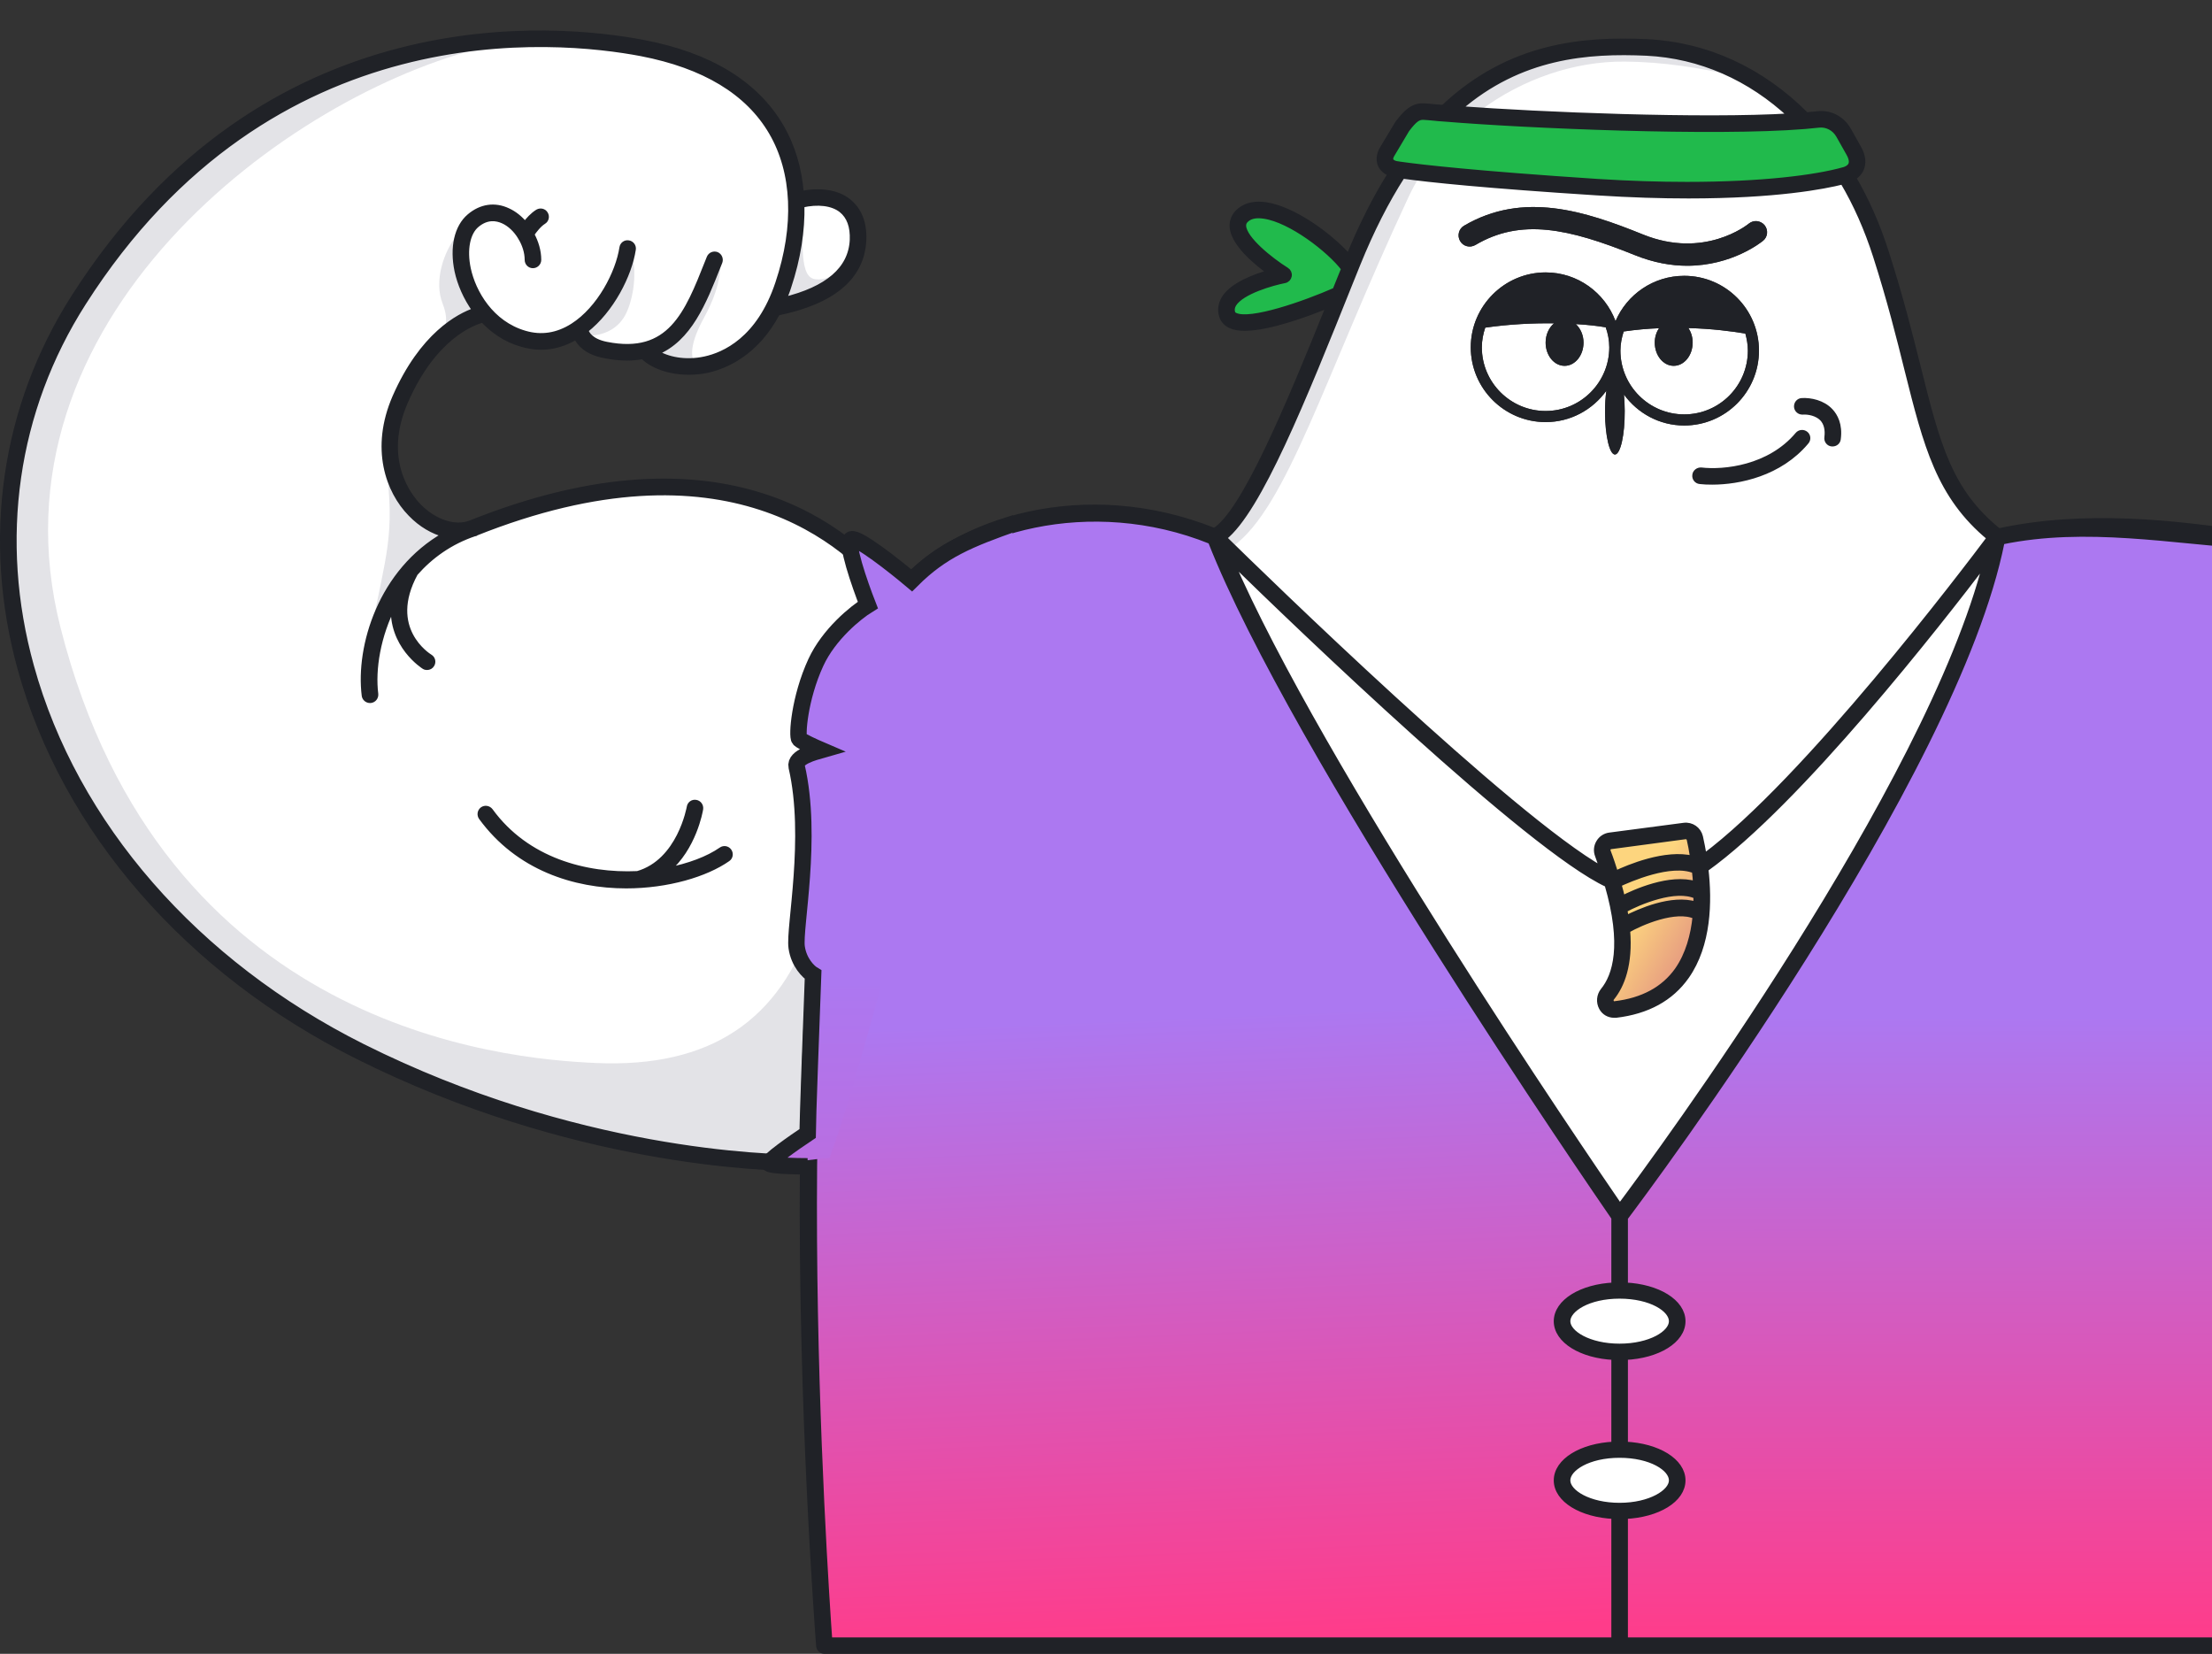
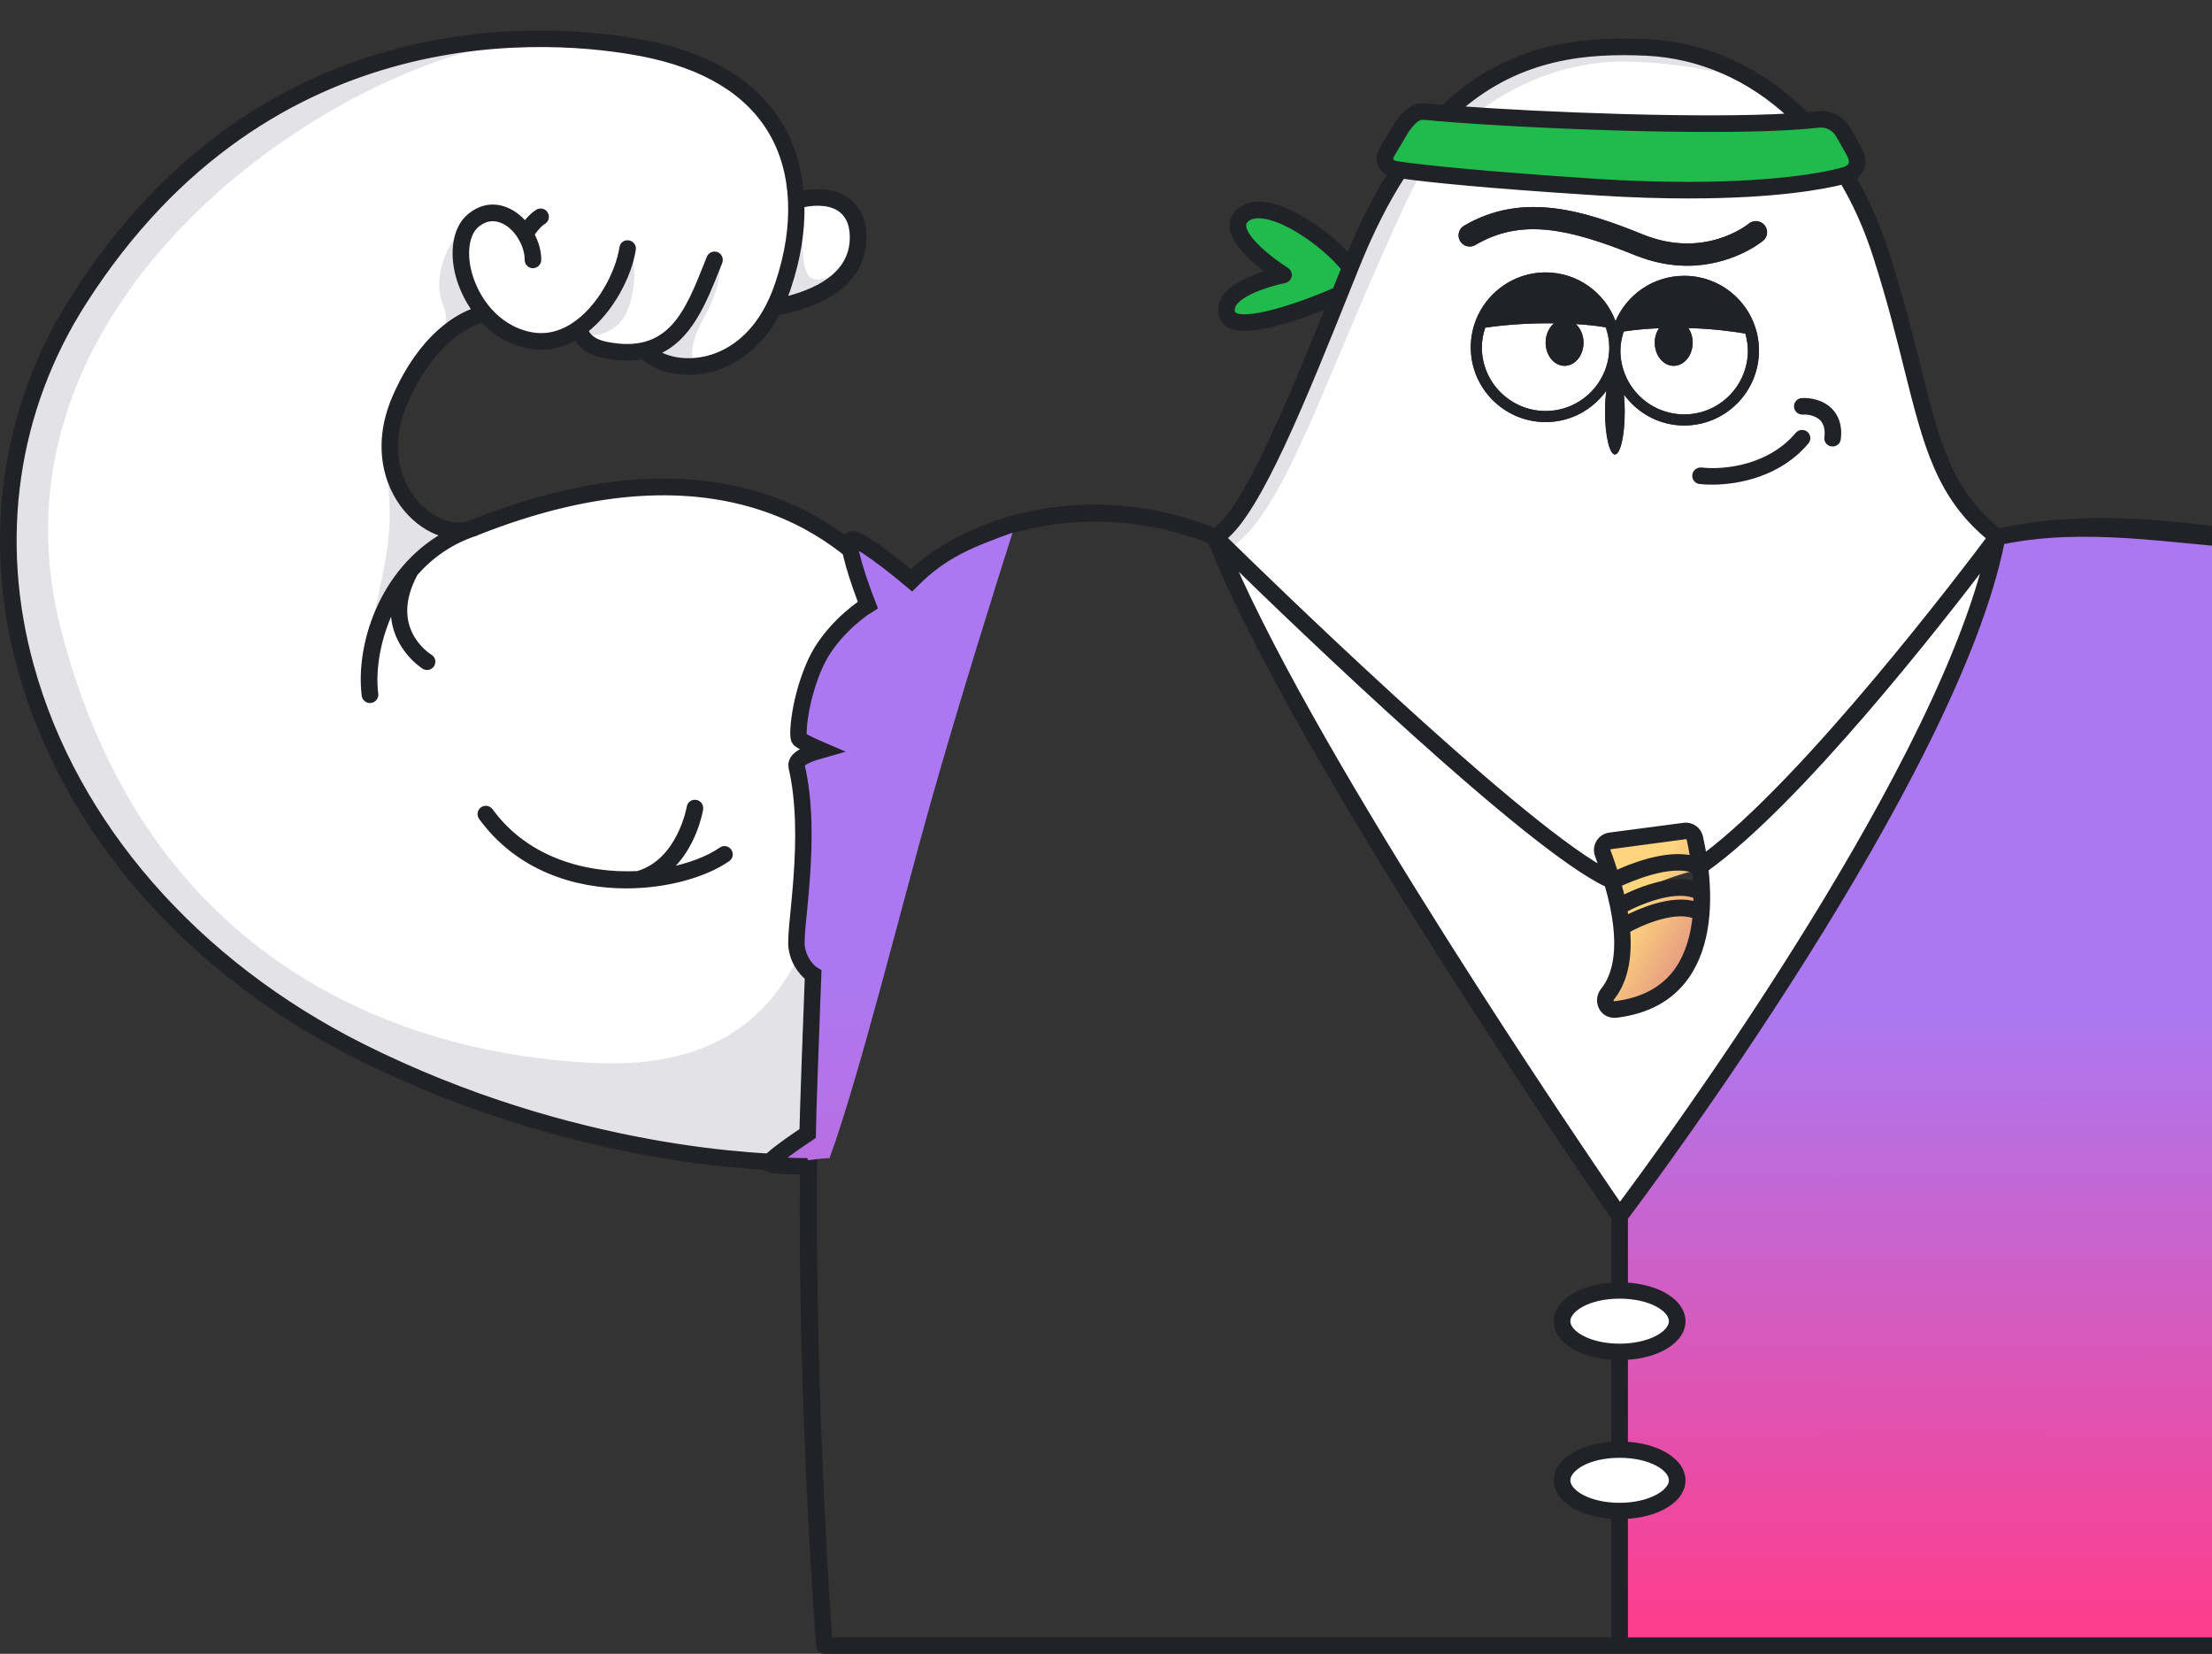
<svg xmlns="http://www.w3.org/2000/svg" width="404" height="302" viewBox="0 0 404 302" fill="none">
  <rect x="0" y="0" width="404" height="302" fill="#333333" stroke="none" />
  <path d="M441.638 237.588L441.692 299.499H296.809V276.87C302.783 276.6 307.325 273.842 307.325 270.328C307.325 266.813 302.783 264.028 296.809 263.758V247.834C302.783 247.564 307.325 244.779 307.325 241.264C307.325 237.75 302.783 234.965 296.809 234.695V222.394C300.621 217.338 357.017 142.044 365.614 98.922C367.182 98.598 371.427 97.814 377.023 97.273C391.004 97.273 401.004 97.273 412.007 99.814C414.765 100.706 417.333 101.734 419.577 102.977C439.881 114.17 440.259 140.314 441.638 237.588Z" fill="url(#paint0_linear_38_956)" />
  <path d="M348.349 67.588C346.862 61.586 345.158 54.8 342.59 46.771C340.995 41.796 338.967 37.227 336.561 33.172C333.155 34.037 324.368 35.74 308.39 35.74C303.47 35.74 297.9 35.578 291.574 35.172C274.758 34.091 264.863 33.172 259.131 32.496C257.969 32.361 256.968 32.226 256.13 32.117C253.183 36.686 250.453 42.066 247.966 48.204L246.614 51.556C238.476 71.914 230.69 91.271 224.472 97.354C224.147 97.706 223.85 97.976 223.525 98.219L224.147 98.841C224.445 99.112 224.769 99.436 225.148 99.814C235.691 110.088 276.975 149.965 292.709 158.779C292.412 157.941 292.115 157.076 291.79 156.184C291.493 155.4 291.574 154.535 292.007 153.832C292.412 153.129 293.142 152.642 293.953 152.534L307.525 150.749C308.931 150.56 310.201 151.452 310.526 152.804C310.742 153.75 310.986 154.994 311.229 156.4C329.829 142.585 359.001 104.059 363.38 98.219C354.134 90.595 351.809 81.376 348.349 67.588ZM266.674 44.013C266.106 43.04 266.431 41.796 267.377 41.228C278.191 34.875 289.465 38.525 300.09 42.824C311.256 47.338 319.096 41.093 319.421 40.823C320.286 40.12 321.556 40.255 322.286 41.12C322.989 41.985 322.881 43.256 322.016 43.959C321.719 44.202 316.366 48.528 308.147 48.528C305.281 48.528 302.064 47.987 298.576 46.581C286.437 41.688 277.786 39.822 269.459 44.743C268.459 45.311 267.242 44.986 266.674 44.013ZM307.606 77.699C303.064 77.699 299.09 75.455 296.603 72.049C296.684 72.968 296.738 73.996 296.738 75.05C296.765 79.349 295.981 82.917 294.98 82.998C293.98 83.052 293.169 79.619 293.142 75.32C293.142 73.86 293.223 72.508 293.385 71.346C290.898 74.806 286.87 77.078 282.301 77.078C274.758 77.078 268.621 70.941 268.621 63.425C268.621 55.909 274.758 49.745 282.301 49.745C288.14 49.745 293.115 53.449 295.062 58.639C297.143 53.773 301.983 50.366 307.606 50.366C315.149 50.366 321.259 56.477 321.259 64.019C321.259 71.562 315.149 77.699 307.606 77.699ZM329.883 80.673C325.017 86.486 317.582 88 312.716 88C311.878 88 311.121 87.973 310.472 87.892C309.904 87.838 309.499 87.324 309.58 86.756C309.634 86.216 310.147 85.837 310.688 85.864C314.825 86.351 323.179 85.513 328.342 79.376C328.694 78.943 329.343 78.889 329.775 79.24C330.208 79.592 330.262 80.241 329.883 80.673Z" fill="white" />
  <path d="M311.515 158.697C328.547 146.531 354.204 113.683 362.747 102.436C352.23 143.936 302.917 210.849 295.834 220.311C289.048 210.416 240.979 139.935 224.73 102.247C237.275 114.494 279.234 154.858 293.536 161.509C296.753 172.594 295.023 178.163 292.779 180.894C292.076 181.786 291.968 183.002 292.509 184.003C292.968 184.868 293.833 185.354 294.807 185.354H295.131C300.836 184.679 305.161 182.326 308 178.298C312.055 172.539 312.191 164.591 311.515 158.697Z" fill="white" />
  <path d="M337.609 27.902C337.96 28.496 338.339 29.361 338.068 30.037C337.798 30.659 337.068 30.93 336.771 31.011C331.607 32.471 321.847 33.714 308.086 33.714C303.139 33.714 297.65 33.552 291.702 33.173C269.533 31.714 259.638 30.578 255.799 30.037H255.745C255.529 29.983 255.286 29.956 255.096 29.929C254.583 29.848 254.15 29.605 254.015 29.307C253.826 28.929 254.069 28.442 254.312 28.064L256.935 23.657C258.368 21.765 259.016 21.386 259.909 21.386C260.152 21.386 260.422 21.413 260.747 21.44L261.666 21.521C262.342 21.602 263.099 21.656 263.883 21.71C278.536 22.927 313.034 24.414 329.606 23.062C330.499 22.981 331.31 22.9 332.121 22.819C333.608 22.63 335.068 23.387 335.825 24.738L337.609 27.902Z" fill="#21BA4C" />
  <path d="M318.773 60.909C319.043 61.909 319.233 62.936 319.233 64.018C319.233 70.452 314.015 75.67 307.607 75.67C301.2 75.67 295.955 70.452 295.955 64.018C295.955 62.801 296.198 61.639 296.55 60.53C298.767 60.206 300.93 60.017 303.011 59.935C302.525 60.638 302.227 61.558 302.227 62.558C302.227 64.91 303.795 66.802 305.688 66.802C307.58 66.802 309.148 64.91 309.148 62.558C309.148 61.531 308.851 60.611 308.364 59.908C312.69 60.017 316.34 60.503 318.773 60.909Z" fill="white" />
  <path d="M327.121 21.194C312.225 22.113 286.162 21.167 270.401 20.14C268.968 20.059 267.643 19.951 266.399 19.869C277.673 10.083 290.029 9.19 300.735 9.677C306.304 9.947 311.63 11.38 316.604 13.813C320.362 15.706 323.877 18.166 327.121 21.194Z" fill="white" />
-   <path d="M297.225 169.864C299.685 168.458 306.012 165.701 309.635 167.323C309.283 170.811 308.337 174.299 306.363 177.137C303.876 180.652 300.01 182.733 294.9 183.328C294.549 183.382 294.36 183.166 294.306 183.031C294.17 182.815 294.143 182.463 294.387 182.193C296.198 179.949 297.738 176.163 297.225 169.864ZM296.703 166.132C299.271 164.726 306.03 161.86 309.788 163.644C309.788 164.158 309.762 164.644 309.762 165.158C305.355 163.752 299.299 166.483 296.974 167.673C296.893 167.186 296.811 166.672 296.703 166.132ZM295.635 161.453C297.5 160.588 305.178 157.182 309.504 158.993C309.612 159.75 309.667 160.588 309.721 161.426C305.017 159.966 298.473 162.94 296.311 164.049C296.121 163.238 295.905 162.372 295.635 161.453ZM307.783 152.75C308.135 152.696 308.459 152.939 308.54 153.263C308.729 154.047 308.972 155.291 309.188 156.778C304.214 155.507 297.32 158.427 295.049 159.509C294.643 158.211 294.211 156.886 293.67 155.48C293.589 155.291 293.617 155.047 293.725 154.858C293.779 154.75 293.941 154.588 294.211 154.561L307.783 152.75Z" fill="url(#paint1_linear_38_956)" />
+   <path d="M297.225 169.864C299.685 168.458 306.012 165.701 309.635 167.323C309.283 170.811 308.337 174.299 306.363 177.137C303.876 180.652 300.01 182.733 294.9 183.328C294.549 183.382 294.36 183.166 294.306 183.031C294.17 182.815 294.143 182.463 294.387 182.193C296.198 179.949 297.738 176.163 297.225 169.864ZM296.703 166.132C299.271 164.726 306.03 161.86 309.788 163.644C309.788 164.158 309.762 164.644 309.762 165.158C305.355 163.752 299.299 166.483 296.974 167.673C296.893 167.186 296.811 166.672 296.703 166.132ZM295.635 161.453C297.5 160.588 305.178 157.182 309.504 158.993C305.017 159.966 298.473 162.94 296.311 164.049C296.121 163.238 295.905 162.372 295.635 161.453ZM307.783 152.75C308.135 152.696 308.459 152.939 308.54 153.263C308.729 154.047 308.972 155.291 309.188 156.778C304.214 155.507 297.32 158.427 295.049 159.509C294.643 158.211 294.211 156.886 293.67 155.48C293.589 155.291 293.617 155.047 293.725 154.858C293.779 154.75 293.941 154.588 294.211 154.561L307.783 152.75Z" fill="url(#paint1_linear_38_956)" />
  <path d="M295.796 236.642C301.501 236.642 305.313 239.048 305.313 241.265C305.313 243.482 301.501 245.861 295.796 245.861C290.092 245.861 286.307 243.455 286.307 241.265C286.307 239.075 290.2 236.642 295.796 236.642Z" fill="white" />
  <path d="M295.796 265.706C301.501 265.706 305.313 268.112 305.313 270.329C305.313 272.546 301.42 274.925 295.796 274.925C290.173 274.925 286.307 272.491 286.307 270.329C286.307 268.166 290.2 265.706 295.796 265.706Z" fill="white" />
-   <path d="M294.787 299.501V276.872C288.812 276.602 284.27 273.844 284.27 270.33C284.27 266.815 288.812 264.03 294.787 263.76V247.836C288.812 247.566 284.27 244.781 284.27 241.266C284.27 237.752 288.812 234.967 294.787 234.697V222.369C291.435 217.502 236.039 136.963 221.115 98.843C199.108 89.975 175.723 96.653 165.773 108.278C140.387 137.828 150.552 286.227 151.499 299.501H294.787Z" fill="url(#paint2_linear_38_956)" />
  <path d="M293.265 59.776C293.67 60.911 293.913 62.128 293.913 63.426C293.913 69.833 288.696 75.051 282.288 75.051C275.881 75.051 270.636 69.833 270.636 63.426C270.636 62.155 270.879 60.965 271.258 59.83C275.8 59.181 280.098 58.992 283.829 59.046C282.91 59.803 282.288 61.1 282.288 62.56C282.288 64.912 283.856 66.805 285.749 66.805C287.641 66.805 289.209 64.912 289.209 62.56C289.209 61.182 288.641 59.965 287.803 59.181C290.074 59.316 291.913 59.532 293.265 59.776Z" fill="white" />
  <path d="M245.442 49.068L244.739 50.798C244.442 51.528 244.144 52.285 243.847 53.015C238.115 55.529 228.382 58.909 225.598 57.611C225.219 57.449 225.138 57.26 225.084 57.097C224.922 56.557 225.003 56.07 225.3 55.556C226.76 53.177 232.519 51.609 234.601 51.204C235.033 51.123 235.331 50.798 235.412 50.393C235.493 49.96 235.304 49.555 234.952 49.338C231.978 47.473 227.22 43.661 227.085 41.282C227.058 40.768 227.247 40.362 227.734 39.984C228.464 39.416 229.491 39.227 230.87 39.443C235.736 40.146 242.819 45.607 245.442 49.068Z" fill="#21BA4C" />
  <path d="M155.691 43.851C155.583 46.15 154.718 48.15 153.123 49.826C151.014 52.016 147.662 53.665 143.093 54.774C143.417 54.017 143.742 53.233 144.012 52.368C145.742 47.177 146.526 42.121 146.418 37.417C146.418 37.417 146.499 37.39 146.526 37.39C149.392 36.741 152.042 37.066 153.664 38.336C155.124 39.499 155.799 41.337 155.691 43.851Z" fill="white" />
  <path d="M86.777 97.382C86.777 97.382 86.75 97.382 86.75 97.409C82.208 98.923 78.612 101.546 75.855 104.682C70.339 114.847 78.207 119.767 78.558 119.984C79.018 120.254 79.18 120.876 78.883 121.363C78.693 121.687 78.369 121.849 78.017 121.849C77.855 121.849 77.666 121.822 77.504 121.714C77.423 121.66 71.34 117.848 71.934 110.44C69.015 116.064 68.041 122.228 68.609 126.743C68.663 127.31 68.285 127.797 67.717 127.878H67.582C67.095 127.878 66.635 127.5 66.581 126.986C66.122 123.417 66.527 119.038 67.96 114.631C70.042 108.115 74.314 101.573 81.343 97.625C79.126 97.058 76.909 95.787 75.016 93.813C72.962 91.704 71.204 88.65 70.529 84.946C69.853 81.377 70.177 77.132 72.178 72.536C74.99 66.075 78.369 62.182 81.289 59.857C83.533 58.045 85.506 57.126 86.804 56.694C85.101 54.341 84.019 51.746 83.533 49.475C82.992 46.88 83.1 44.5 83.749 42.581C84.182 41.337 84.858 40.283 85.777 39.526C87.885 37.742 90.373 37.363 92.779 38.498C93.968 39.039 95.023 39.904 95.915 40.986C96.483 40.202 97.321 39.283 98.24 38.715C98.727 38.444 99.349 38.58 99.619 39.066C99.916 39.553 99.754 40.175 99.294 40.445C98.456 40.959 97.591 42.067 97.105 42.797C97.889 44.23 98.375 45.852 98.375 47.447C98.375 48.015 97.916 48.475 97.348 48.475C96.78 48.475 96.348 48.015 96.348 47.447C96.348 46.069 95.888 44.609 95.104 43.338C95.104 43.338 95.104 43.311 95.104 43.284C94.32 41.986 93.212 40.905 91.968 40.337C90.778 39.796 88.994 39.472 87.101 41.067C85.398 42.5 84.803 45.582 85.533 49.069C86.453 53.395 89.724 59.1 95.888 60.884C98.916 61.776 101.863 61.316 104.675 59.532C109.595 56.396 112.974 49.826 113.677 45.23C113.758 44.69 114.245 44.284 114.84 44.392C115.381 44.473 115.759 44.987 115.678 45.528C115.624 45.852 115.57 46.177 115.489 46.501C114.515 51.043 111.406 56.856 107 60.289C107.081 60.559 107.243 60.938 107.594 61.316C108.108 61.911 109.054 62.56 110.785 62.912C122.437 65.237 125.6 57.207 129.277 47.907L129.601 47.096C129.818 46.555 130.385 46.312 130.926 46.501C131.44 46.717 131.683 47.312 131.494 47.826L131.332 48.15L131.169 48.637C128.574 55.206 125.897 61.938 119.869 64.372C121.491 65.399 123.924 66.075 126.736 65.859C127.411 65.832 128.087 65.723 128.79 65.588C132.305 64.831 138.712 62.047 142.146 51.719C145.66 41.256 145.228 31.442 140.956 24.143C136.658 16.789 128.655 11.977 117.165 9.76C111.65 8.705 101.322 7.354 88.751 8.57C66.473 10.706 37.167 20.952 15.268 55.315C2.723 74.969 -0.656 98.545 5.751 121.66C13.727 150.561 35.815 175.866 66.284 191.114C105.053 210.499 140.361 211.364 146.661 211.337C146.823 196.765 147.364 181.922 148.526 168.026C150.635 142.613 154.853 120.443 162.585 109.224C154.798 99.085 132.629 79.079 86.831 97.382H86.777ZM132.9 156.833C128.925 159.618 121.95 161.727 114.353 161.727C104.972 161.727 94.644 158.482 87.912 149.263C87.588 148.804 87.669 148.182 88.129 147.83C88.588 147.506 89.21 147.614 89.562 148.074C96.158 157.131 106.973 159.996 116.435 159.564C124.194 157.347 125.897 147.479 125.924 147.398C126.006 146.83 126.519 146.452 127.087 146.56C127.628 146.641 128.006 147.154 127.925 147.722C127.871 148.074 126.709 154.833 121.815 158.942C125.816 158.185 129.331 156.86 131.737 155.184C132.197 154.86 132.819 154.968 133.143 155.427C133.467 155.887 133.359 156.536 132.9 156.833Z" fill="white" />
  <path d="M148.468 168.025C147.305 181.921 146.764 196.764 146.602 211.336C140.303 211.336 104.994 210.498 66.225 191.114C35.756 175.865 13.668 150.56 5.693 121.659C-0.715 98.544 2.665 74.969 15.209 55.314C37.108 20.952 66.415 10.705 88.692 8.569C52.789 17.085 -3.256 58.531 11.073 114.684C29.673 187.68 91.558 193.384 108.942 194.114C129.705 195.007 142.574 186.355 148.468 168.025Z" fill="#E3E3E7" />
  <path d="M81.259 59.856C81.556 58.721 81.664 57.558 80.826 55.395C79.285 51.475 80.826 46.122 83.719 42.58C83.07 44.5 82.962 46.879 83.502 49.474C83.989 51.745 85.071 54.341 86.774 56.693C85.476 57.126 83.502 58.045 81.259 59.856Z" fill="#E3E3E7" />
  <path d="M114.155 57.612C112.614 60.369 109.856 61.261 107.531 61.316C107.18 60.937 107.018 60.559 106.937 60.288C111.343 56.855 114.452 51.042 115.426 46.5C116.48 50.447 115.426 55.341 114.155 57.612Z" fill="#E3E3E7" />
  <path d="M128.609 57.964C126.067 62.587 126.203 64.831 126.689 65.858C123.878 66.074 121.444 65.398 119.822 64.371C125.851 61.938 128.528 55.206 131.123 48.636L131.285 48.15L131.448 47.825C131.448 47.825 132.259 51.286 128.609 57.964Z" fill="#E3E3E7" />
  <path d="M153.123 49.826C151.014 52.016 147.662 53.665 143.093 54.773C143.417 54.017 143.742 53.233 144.012 52.367C145.742 47.176 146.526 42.121 146.418 37.417C146.418 37.417 146.499 37.39 146.526 37.39C146.797 42.797 145.85 49.988 148.473 50.88C149.825 51.34 151.663 50.664 153.123 49.826Z" fill="#E3E3E7" />
  <path d="M81.313 97.624C74.284 101.572 70.012 108.114 67.931 114.603C70.364 101.761 72.256 97.57 70.472 84.918H70.499C71.175 88.649 72.932 91.704 74.987 93.812C76.879 95.786 79.096 97.057 81.313 97.624Z" fill="#E3E3E7" />
  <path d="M256.119 32.117C256.957 32.226 257.958 32.361 259.12 32.496C258.417 33.658 257.768 34.848 257.201 36.092C241.844 68.94 235.085 92.623 225.136 99.814C224.677 100.139 224.217 100.436 223.73 100.707L224.136 98.841L224.46 97.354C230.679 91.271 238.465 71.914 246.603 51.556L247.954 48.203C250.442 42.066 253.172 36.686 256.119 32.117Z" fill="#E3E3E7" />
  <path d="M316.604 13.813C310.657 12.408 303.763 11.299 296.76 11.245C287.622 11.164 278.133 14.381 270.401 20.14C268.968 20.059 267.643 19.951 266.399 19.869C277.673 10.083 290.029 9.19 300.735 9.677C306.304 9.947 311.63 11.38 316.604 13.813Z" fill="#E3E3E7" />
  <path d="M133.146 155.427C133.47 155.887 133.362 156.536 132.902 156.833C128.928 159.618 121.953 161.726 114.356 161.726C104.975 161.726 94.647 158.482 87.915 149.263C87.591 148.803 87.672 148.182 88.132 147.83C88.591 147.506 89.213 147.614 89.564 148.073C96.161 157.13 106.975 159.996 116.438 159.564C124.197 157.347 125.9 147.479 125.927 147.398C126.008 146.83 126.522 146.451 127.09 146.559C127.63 146.641 128.009 147.154 127.928 147.722C127.874 148.073 126.711 154.832 121.818 158.942C125.819 158.185 129.334 156.86 131.74 155.184C132.199 154.859 132.821 154.968 133.146 155.427Z" fill="#202227" stroke="#202227" />
  <path d="M574.587 48.635C587.429 68.804 590.916 92.947 584.347 116.63C576.209 146.072 553.769 171.863 522.76 187.355C487.019 205.225 455.333 206.793 445.357 206.793C444.438 206.793 443.762 206.766 443.221 206.766C443.383 216.175 443.545 226.367 443.681 237.56L443.735 240.561V300.499C443.735 301.066 443.275 301.499 442.707 301.499H150.561C150.047 301.499 149.615 301.094 149.56 300.58C149.317 297.282 146.235 256.917 146.587 213.363H146.532C139.747 213.363 104.249 212.39 65.345 192.924C34.335 177.433 11.895 151.641 3.731 122.199C-2.812 98.516 0.648 74.373 13.517 54.232C48.474 -0.624 101.951 4.811 117.496 7.785C129.581 10.083 138.043 15.246 142.639 23.114C144.748 26.709 145.965 30.873 146.316 35.388C149.696 34.685 152.886 35.117 154.941 36.767C156.319 37.848 157.914 39.957 157.725 43.931C157.374 50.636 152.075 55.07 141.99 57.124C138.07 64.532 132.474 66.857 129.176 67.587C124.661 68.534 119.902 67.506 117.415 65.073C116.523 65.235 115.577 65.343 114.549 65.343C113.279 65.343 111.873 65.208 110.332 64.884C107.115 64.262 105.817 62.694 105.249 61.477C103.194 62.721 101.032 63.37 98.815 63.37C97.652 63.37 96.463 63.18 95.273 62.829C92.326 61.991 90.028 60.342 88.19 58.395C86.351 58.882 79.214 61.45 74.023 73.346C69.4 83.971 74.699 90.622 76.429 92.406C79.349 95.407 83.188 96.65 86.027 95.488C132.42 76.942 155.427 96.867 163.781 107.546C163.943 107.357 164.079 107.14 164.241 106.978C174.514 94.974 198.116 87.458 221.799 96.921C227.153 93.704 235.263 74.346 242.779 55.665C239.075 57.206 231.857 59.909 227.315 59.909C226.314 59.909 225.422 59.774 224.746 59.45C223.935 59.071 223.395 58.449 223.151 57.665C222.827 56.584 222.989 55.502 223.584 54.502C225.098 52.015 229.288 50.501 231.965 49.744C229.397 47.905 225.26 44.445 225.071 41.39C225.017 40.227 225.503 39.2 226.477 38.416C227.666 37.47 229.234 37.145 231.181 37.416C236.345 38.2 243.049 43.174 246.321 46.905C248.673 41.173 251.241 36.091 253.999 31.711C253.161 31.414 252.485 30.846 252.16 30.143C251.917 29.575 251.647 28.44 252.593 26.98L255.27 22.519C257.622 19.41 258.865 19.194 260.974 19.437L261.866 19.518C262.407 19.572 263.029 19.626 263.624 19.653C275.817 8.136 289.28 7.136 300.825 7.649C311.72 8.19 321.75 12.813 329.888 21.005C330.591 20.951 331.267 20.87 331.915 20.816C334.186 20.518 336.43 21.654 337.593 23.735L339.377 26.899C340.432 28.683 340.269 30.008 339.945 30.792C339.675 31.468 339.161 32.035 338.485 32.441C340.891 36.55 342.919 41.146 344.514 46.175C347.109 54.259 348.813 61.072 350.327 67.101C353.841 81.159 356.004 89.702 365.034 96.975C380.483 93.643 396.871 95.303 412.319 97.759C415.32 98.705 418.105 99.841 420.565 101.192C421.971 101.949 423.269 102.788 424.485 103.707C434.218 90.351 456.874 71.859 502.05 89.919C504.889 91.081 508.755 89.838 511.648 86.837C513.378 85.052 518.704 78.374 514.081 67.776C508.89 55.908 501.753 53.312 499.915 52.826C498.076 54.772 495.751 56.422 492.831 57.26C491.642 57.611 490.452 57.773 489.263 57.773C487.073 57.773 484.91 57.151 482.828 55.908C482.287 57.124 480.99 58.693 477.772 59.314C476.231 59.639 474.826 59.774 473.528 59.774C472.5 59.774 471.554 59.666 470.662 59.477C468.202 61.937 463.444 62.964 458.929 61.991C455.63 61.288 450.034 58.963 446.087 51.528C436.002 49.501 430.703 45.067 430.379 38.362C430.19 34.388 431.785 32.279 433.164 31.17C435.218 29.548 438.382 29.116 441.788 29.819C442.139 25.304 443.329 21.14 445.438 17.544C450.061 9.677 458.523 4.513 470.608 2.215C486.153 -0.759 539.63 -6.193 574.587 48.635ZM582.4 116.089C588.807 92.974 585.401 69.399 572.884 49.744C538.602 -4.03 486.235 1.296 470.986 4.189C459.496 6.379 451.494 11.218 447.195 18.572C442.924 25.871 442.491 35.658 446.006 46.148C449.439 56.476 455.847 59.26 459.361 60.017C462.984 60.801 466.309 60.071 468.283 58.801C462.254 56.367 459.577 49.636 456.982 43.093L456.658 42.255C456.441 41.741 456.712 41.146 457.225 40.93C457.739 40.741 458.334 40.984 458.55 41.498L458.874 42.336C462.551 51.636 465.742 59.639 477.367 57.341C480.179 56.773 480.936 55.421 481.125 54.718C476.394 51.041 473.176 44.58 472.473 39.957C472.392 39.416 472.771 38.903 473.312 38.821C473.852 38.713 474.393 39.119 474.474 39.66C475.15 44.228 478.556 50.798 483.45 53.934C486.262 55.746 489.235 56.205 492.263 55.313C498.428 53.529 501.672 47.824 502.591 43.499C503.348 39.984 502.726 36.929 501.023 35.496C499.158 33.901 497.346 34.225 496.184 34.766C494.94 35.334 493.831 36.415 493.047 37.686C493.02 37.713 493.02 37.74 492.993 37.767C492.236 39.038 491.777 40.498 491.777 41.876C491.777 42.444 491.317 42.904 490.749 42.904C490.182 42.904 489.749 42.444 489.749 41.876C489.749 40.281 490.236 38.659 491.02 37.199C490.533 36.496 489.668 35.388 488.83 34.874C488.343 34.604 488.208 33.982 488.478 33.495C488.776 33.009 489.398 32.873 489.884 33.144C490.804 33.712 491.615 34.631 492.209 35.388C493.102 34.334 494.156 33.468 495.345 32.928C497.725 31.792 500.239 32.171 502.348 33.955C504.646 35.902 505.484 39.605 504.592 43.904C504.105 46.175 503.024 48.77 501.32 51.123C504.321 52.15 510.972 55.583 515.92 66.965C520.002 76.32 517.136 84.079 513.108 88.242C511.215 90.216 508.998 91.487 506.782 92.054C518.596 98.678 522.624 112.574 521.543 121.415C521.462 121.929 521.029 122.307 520.516 122.307H520.407C519.84 122.226 519.461 121.713 519.515 121.172C520.083 116.657 519.11 110.493 516.163 104.842C516.758 112.277 510.702 116.089 510.621 116.143C510.458 116.224 510.269 116.278 510.107 116.278C509.755 116.278 509.431 116.116 509.215 115.792C508.944 115.305 509.08 114.683 509.566 114.413C509.918 114.197 517.758 109.222 512.27 99.111C509.485 95.975 505.889 93.352 501.374 91.838H501.347L501.32 91.811C457.306 74.211 435.435 92.082 426.053 104.95C439.841 116.738 442.031 140.827 443.194 204.739C449.115 204.901 483.044 204.955 521.84 185.544C552.337 170.295 574.398 144.99 582.4 116.089ZM444.978 49.203C444.654 48.446 444.356 47.662 444.086 46.797C442.329 41.606 441.572 36.55 441.653 31.846C438.76 31.17 436.056 31.468 434.407 32.765C432.974 33.928 432.299 35.766 432.407 38.254C432.677 43.607 436.922 47.257 444.978 49.203ZM441.707 299.498L441.653 237.587C440.274 140.313 439.896 114.17 419.592 102.977C417.348 101.733 414.78 100.706 412.022 99.814C396.571 98.794 380.973 95.747 365.629 98.921C357.031 142.043 300.635 217.337 296.823 222.393V234.694C302.798 234.965 307.34 237.749 307.34 241.264C307.34 244.778 302.798 247.563 296.823 247.833V263.757C302.798 264.028 307.34 266.812 307.34 270.327C307.34 273.842 302.798 276.599 296.823 276.87V299.498H441.707ZM363.385 98.219C354.139 90.594 351.814 81.375 348.353 67.587C346.866 61.585 345.163 54.799 342.594 46.77C340.999 41.795 338.972 37.226 336.566 33.171C333.159 34.036 324.372 35.739 308.394 35.739C303.474 35.739 297.905 35.577 291.578 35.172C271.356 33.874 261.163 32.819 256.135 32.117C253.188 36.686 250.457 42.066 247.97 48.203L246.618 51.555C238.048 72.967 229.883 93.244 223.53 98.219C230.397 104.95 275.979 149.397 292.714 158.778C292.416 157.94 292.119 157.075 291.795 156.183C291.497 155.399 291.578 154.534 292.011 153.831C292.416 153.128 293.146 152.641 293.957 152.533L307.529 150.749C308.935 150.559 310.206 151.452 310.53 152.803C310.747 153.75 310.99 154.993 311.233 156.399C329.834 142.584 359.005 104.058 363.385 98.219ZM362.763 102.436C354.22 113.683 328.563 146.531 311.531 158.697C312.207 164.591 312.071 172.539 308.016 178.298C305.177 182.326 300.852 184.678 295.147 185.354H294.823C293.849 185.354 292.984 184.868 292.525 184.002C291.984 183.002 292.092 181.786 292.795 180.893C295.039 178.163 296.769 172.593 293.552 161.509C279.25 154.858 237.291 114.494 224.746 102.247C240.995 139.934 289.064 210.416 295.85 220.311C302.933 210.849 352.246 143.936 362.763 102.436ZM338.08 30.035C338.35 29.359 337.971 28.494 337.62 27.899L335.836 24.736C335.079 23.384 333.619 22.627 332.132 22.816C331.321 22.897 330.51 22.979 329.617 23.06C313.045 24.411 278.547 22.924 263.894 21.708C263.11 21.654 262.353 21.6 261.677 21.519L260.758 21.438C260.433 21.41 260.163 21.383 259.92 21.383C259.027 21.383 258.379 21.762 256.946 23.654L254.323 28.061C254.08 28.44 253.837 28.926 254.026 29.305C254.161 29.602 254.594 29.846 255.107 29.927C255.297 29.954 255.54 29.981 255.756 30.035H255.81C259.649 30.576 269.544 31.711 291.714 33.171C297.661 33.549 303.15 33.712 308.097 33.712C321.858 33.712 331.618 32.468 336.782 31.008C337.079 30.927 337.809 30.657 338.08 30.035ZM327.13 21.194C319.614 14.165 310.53 10.164 300.743 9.677C290.037 9.19 277.682 10.083 266.408 19.869C281.359 20.978 310.882 22.195 327.13 21.194ZM309.773 165.159C309.773 164.645 309.8 164.158 309.8 163.645C306.042 161.86 299.284 164.726 296.715 166.132C296.823 166.673 296.904 167.186 296.985 167.673C299.311 166.483 305.366 163.753 309.773 165.159ZM309.719 161.428C309.665 160.59 309.611 159.752 309.503 158.995C305.177 157.183 297.499 160.59 295.634 161.455C295.904 162.374 296.12 163.239 296.31 164.05C298.472 162.942 305.015 159.968 309.719 161.428ZM309.206 156.778C308.989 155.291 308.746 154.047 308.557 153.263C308.476 152.939 308.151 152.695 307.8 152.749L294.228 154.561C293.957 154.588 293.795 154.75 293.741 154.858C293.633 155.047 293.606 155.291 293.687 155.48C294.228 156.886 294.66 158.211 295.066 159.508C297.337 158.427 304.231 155.507 309.206 156.778ZM309.638 167.321C306.015 165.699 299.689 168.457 297.229 169.863C297.742 176.162 296.201 179.947 294.39 182.191C294.147 182.461 294.174 182.813 294.309 183.029C294.363 183.164 294.552 183.381 294.904 183.327C300.013 182.732 303.88 180.65 306.367 177.135C308.34 174.297 309.287 170.809 309.638 167.321ZM305.312 241.264C305.312 239.047 301.5 236.641 295.796 236.641C290.091 236.641 286.306 239.074 286.306 241.264C286.306 243.454 290.2 245.86 295.796 245.86C301.392 245.86 305.312 243.481 305.312 241.264ZM305.312 270.327C305.312 268.11 301.5 265.704 295.796 265.704C290.091 265.704 286.306 268.137 286.306 270.327C286.306 272.517 290.2 274.923 295.796 274.923C301.392 274.923 305.312 272.49 305.312 270.327ZM294.796 299.498V276.87C288.821 276.599 284.279 273.842 284.279 270.327C284.279 266.812 288.821 264.028 294.796 263.757V247.833C288.821 247.563 284.279 244.778 284.279 241.264C284.279 237.749 288.821 234.965 294.796 234.694V222.366C291.443 217.5 236.047 136.961 221.124 98.84C199.117 89.973 175.731 96.65 165.782 108.276C162.45 112.154 159.73 118.08 157.522 125.479C142.905 174.453 150.685 287.966 151.507 299.498H294.796ZM244.753 50.798L245.456 49.068C242.833 45.607 235.75 40.146 230.883 39.443C229.505 39.227 228.477 39.416 227.747 39.984C227.261 40.362 227.071 40.768 227.098 41.282C227.234 43.661 231.992 47.473 234.966 49.338C235.317 49.554 235.507 49.96 235.425 50.393C235.344 50.798 235.047 51.123 234.614 51.204C232.533 51.609 226.774 53.177 225.314 55.556C225.017 56.07 224.936 56.557 225.098 57.097C225.152 57.26 225.233 57.449 225.612 57.611C228.396 58.909 238.129 55.529 243.861 53.015C244.158 52.285 244.455 51.528 244.753 50.798ZM155.698 43.85C155.806 41.336 155.13 39.497 153.67 38.335C152.021 37.037 149.344 36.74 146.424 37.416C146.532 42.12 145.748 47.175 144.018 52.366C143.748 53.231 143.423 54.015 143.099 54.772C151.156 52.826 155.427 49.176 155.698 43.85ZM146.614 211.335C147.046 170.106 150.588 126.552 162.538 109.222C154.751 99.084 132.582 79.077 86.784 97.38C86.784 97.38 86.757 97.38 86.757 97.407H86.73C82.188 98.921 78.592 101.544 75.834 104.68C70.319 114.845 78.186 119.766 78.538 119.982C78.998 120.253 79.16 120.874 78.862 121.361C78.673 121.685 78.349 121.848 77.997 121.848C77.835 121.848 77.646 121.821 77.484 121.712C77.403 121.658 71.32 117.846 71.914 110.439C68.994 116.062 68.021 122.226 68.589 126.741C68.643 127.309 68.264 127.795 67.697 127.877H67.561C67.075 127.877 66.615 127.498 66.561 126.984C65.453 118.144 69.508 104.274 81.323 97.624C79.106 97.056 76.889 95.785 74.996 93.812C70.941 89.675 68.102 81.889 72.158 72.535C77.132 61.18 83.783 57.719 86.784 56.692C85.081 54.34 83.999 51.744 83.513 49.473C82.62 45.202 83.459 41.471 85.757 39.524C87.865 37.74 90.353 37.361 92.759 38.497C93.948 39.038 95.003 39.903 95.895 40.984C96.463 40.2 97.301 39.281 98.22 38.713C98.707 38.443 99.328 38.578 99.599 39.065C99.896 39.551 99.734 40.173 99.274 40.444C98.436 40.957 97.571 42.066 97.084 42.796C97.868 44.228 98.355 45.851 98.355 47.446C98.355 48.014 97.895 48.473 97.328 48.473C96.76 48.473 96.327 48.014 96.327 47.446C96.327 46.067 95.868 44.607 95.084 43.336C95.084 43.336 95.084 43.309 95.057 43.282C94.273 41.984 93.164 40.903 91.921 40.335C90.731 39.795 88.947 39.47 87.054 41.065C85.351 42.498 84.756 45.58 85.486 49.068C86.405 53.394 89.677 59.098 95.841 60.882C98.869 61.775 101.816 61.315 104.627 59.531C109.548 56.395 112.927 49.825 113.63 45.229C113.711 44.688 114.198 44.282 114.793 44.391C115.333 44.472 115.712 44.986 115.631 45.526C114.928 50.176 111.684 56.611 106.952 60.288C107.142 60.964 107.899 62.342 110.737 62.91C122.39 65.235 125.553 57.206 129.23 47.905L129.554 47.094C129.77 46.553 130.338 46.31 130.879 46.499C131.393 46.716 131.636 47.311 131.447 47.824L131.122 48.635C128.527 55.205 125.85 61.937 119.821 64.37C121.822 65.641 125.12 66.371 128.743 65.587C132.258 64.83 138.665 62.045 142.099 51.717C145.613 41.255 145.181 31.441 140.909 24.141C136.61 16.787 128.608 11.975 117.118 9.758C101.87 6.865 49.502 1.539 15.221 55.313C2.676 74.968 -0.703 98.543 5.704 121.658C13.68 150.559 35.768 175.865 66.237 191.113C105.006 210.497 140.314 211.362 146.614 211.335Z" fill="#202227" stroke="#202227" />
  <path d="M334.322 75.078C335.133 75.943 336.052 77.538 335.7 80.16C335.646 80.674 335.214 81.025 334.7 81.025H334.565C334.024 80.971 333.619 80.458 333.7 79.89C333.889 78.43 333.592 77.267 332.862 76.456C331.888 75.429 330.266 75.132 329.239 75.213C328.671 75.24 328.185 74.807 328.158 74.266C328.13 73.699 328.536 73.212 329.104 73.185C330.672 73.104 332.889 73.537 334.322 75.078Z" fill="#202227" stroke="#202227" />
  <path d="M329.778 79.24C330.211 79.591 330.265 80.24 329.886 80.672C325.02 86.485 317.585 87.999 312.719 87.999C311.881 87.999 311.124 87.972 310.475 87.891C309.907 87.837 309.501 87.323 309.583 86.755C309.637 86.215 310.15 85.836 310.691 85.863C314.828 86.35 323.182 85.512 328.345 79.375C328.697 78.942 329.346 78.888 329.778 79.24Z" fill="#202227" stroke="#202227" />
  <path d="M322.281 41.12C322.984 41.986 322.876 43.256 322.011 43.959C321.713 44.203 316.36 48.528 308.142 48.528C305.276 48.528 302.059 47.987 298.571 46.582C286.432 41.688 277.781 39.823 269.454 44.743C268.453 45.311 267.237 44.987 266.669 44.013C266.101 43.04 266.426 41.796 267.372 41.229C278.186 34.875 289.46 38.525 300.085 42.824C311.251 47.339 319.091 41.093 319.415 40.823C320.281 40.12 321.551 40.255 322.281 41.12Z" fill="#202227" />
  <path d="M307.604 50.365C315.147 50.365 321.257 56.475 321.257 64.018C321.257 71.561 315.147 77.698 307.604 77.698C303.062 77.698 299.088 75.454 296.601 72.047C296.682 72.967 296.736 73.994 296.736 75.048C296.763 79.347 295.979 82.916 294.979 82.997C293.979 83.051 293.167 79.618 293.14 75.319C293.14 73.859 293.222 72.507 293.384 71.345C290.896 74.805 286.868 77.076 282.299 77.076C274.756 77.076 268.619 70.939 268.619 63.423C268.619 55.907 274.756 49.743 282.299 49.743C288.139 49.743 293.113 53.447 295.06 58.638C297.142 53.772 301.981 50.365 307.604 50.365ZM319.23 64.018C319.23 62.937 319.04 61.909 318.77 60.909C316.337 60.503 312.687 60.017 308.361 59.909C308.848 60.611 309.145 61.531 309.145 62.558C309.145 64.91 307.604 66.803 305.685 66.803C303.765 66.803 302.224 64.91 302.224 62.558C302.224 61.558 302.522 60.639 303.008 59.935C300.927 60.017 298.764 60.206 296.547 60.53C296.195 61.639 295.952 62.801 295.952 64.018C295.952 70.452 301.17 75.67 307.604 75.67C314.039 75.67 319.23 70.452 319.23 64.018ZM293.924 63.423C293.924 62.126 293.681 60.909 293.276 59.773C291.924 59.53 290.085 59.314 287.814 59.179C288.652 59.963 289.22 61.179 289.22 62.558C289.22 64.91 287.679 66.803 285.76 66.803C283.84 66.803 282.299 64.91 282.299 62.558C282.299 61.098 282.921 59.8 283.84 59.043C280.109 58.989 275.811 59.179 271.269 59.828C270.89 60.963 270.647 62.153 270.647 63.423C270.647 69.831 275.865 75.048 282.299 75.048C288.734 75.048 293.924 69.831 293.924 63.423Z" fill="#202227" />
  <path d="M166.504 105.979C172.004 100.479 177.004 98.48 185.504 95.48C182.504 104.813 175.204 128.079 170.004 146.479C164.804 164.879 156.837 196.979 151.504 211.479C149.337 211.479 140.904 212.879 140.504 212.479C140.104 212.079 145.004 208.646 147.504 206.979C147.504 204.979 148.17 186.813 148.504 177.979C147.67 177.479 145.904 175.779 145.504 172.979C145.005 169.479 148.504 151.479 145.504 139.979C145.053 138.249 148.838 137.313 150.004 136.979C148.837 136.479 146.403 135.379 146.003 134.979C145.503 134.479 146.003 127.479 149.003 120.979C151.403 115.779 156.337 111.813 158.504 110.479C157.004 106.646 154.304 98.879 155.504 98.48C156.704 98.079 163.337 103.313 166.504 105.979Z" fill="url(#paint3_linear_38_956)" />
  <path d="M185.504 95.48C177.004 98.48 172.004 100.479 166.504 105.979C163.337 103.313 156.704 98.079 155.504 98.48C154.304 98.879 157.004 106.646 158.504 110.479C156.337 111.813 151.403 115.779 149.003 120.979C146.003 127.479 145.503 134.479 146.003 134.979C146.403 135.379 148.837 136.479 150.004 136.979C148.838 137.313 145.102 138.236 145.504 139.979C148.504 152.979 145.005 169.479 145.504 172.979C145.904 175.779 147.67 177.479 148.504 177.979C148.17 186.813 147.504 204.979 147.504 206.979C145.004 208.646 140.104 212.079 140.504 212.479C140.904 212.879 145.337 212.979 147.504 212.979" stroke="#202227" stroke-width="3" />
  <defs>
    <linearGradient id="paint0_linear_38_956" x1="369.004" y1="185.48" x2="369.25" y2="299.499" gradientUnits="userSpaceOnUse">
      <stop stop-color="#AC78F1" />
      <stop offset="1" stop-color="#FF3C8A" />
    </linearGradient>
    <linearGradient id="paint1_linear_38_956" x1="298.504" y1="166.98" x2="323.004" y2="180.979" gradientUnits="userSpaceOnUse">
      <stop stop-color="#FDD57E" />
      <stop offset="1" stop-color="#C85084" />
    </linearGradient>
    <linearGradient id="paint2_linear_38_956" x1="217.005" y1="185.48" x2="221.743" y2="299.501" gradientUnits="userSpaceOnUse">
      <stop stop-color="#AC78F1" />
      <stop offset="1" stop-color="#FF3C8A" />
    </linearGradient>
    <linearGradient id="paint3_linear_38_956" x1="163.004" y1="178.979" x2="162.992" y2="212.551" gradientUnits="userSpaceOnUse">
      <stop stop-color="#AC78F1" />
      <stop offset="1" stop-color="#B96EE1" />
    </linearGradient>
  </defs>
</svg>